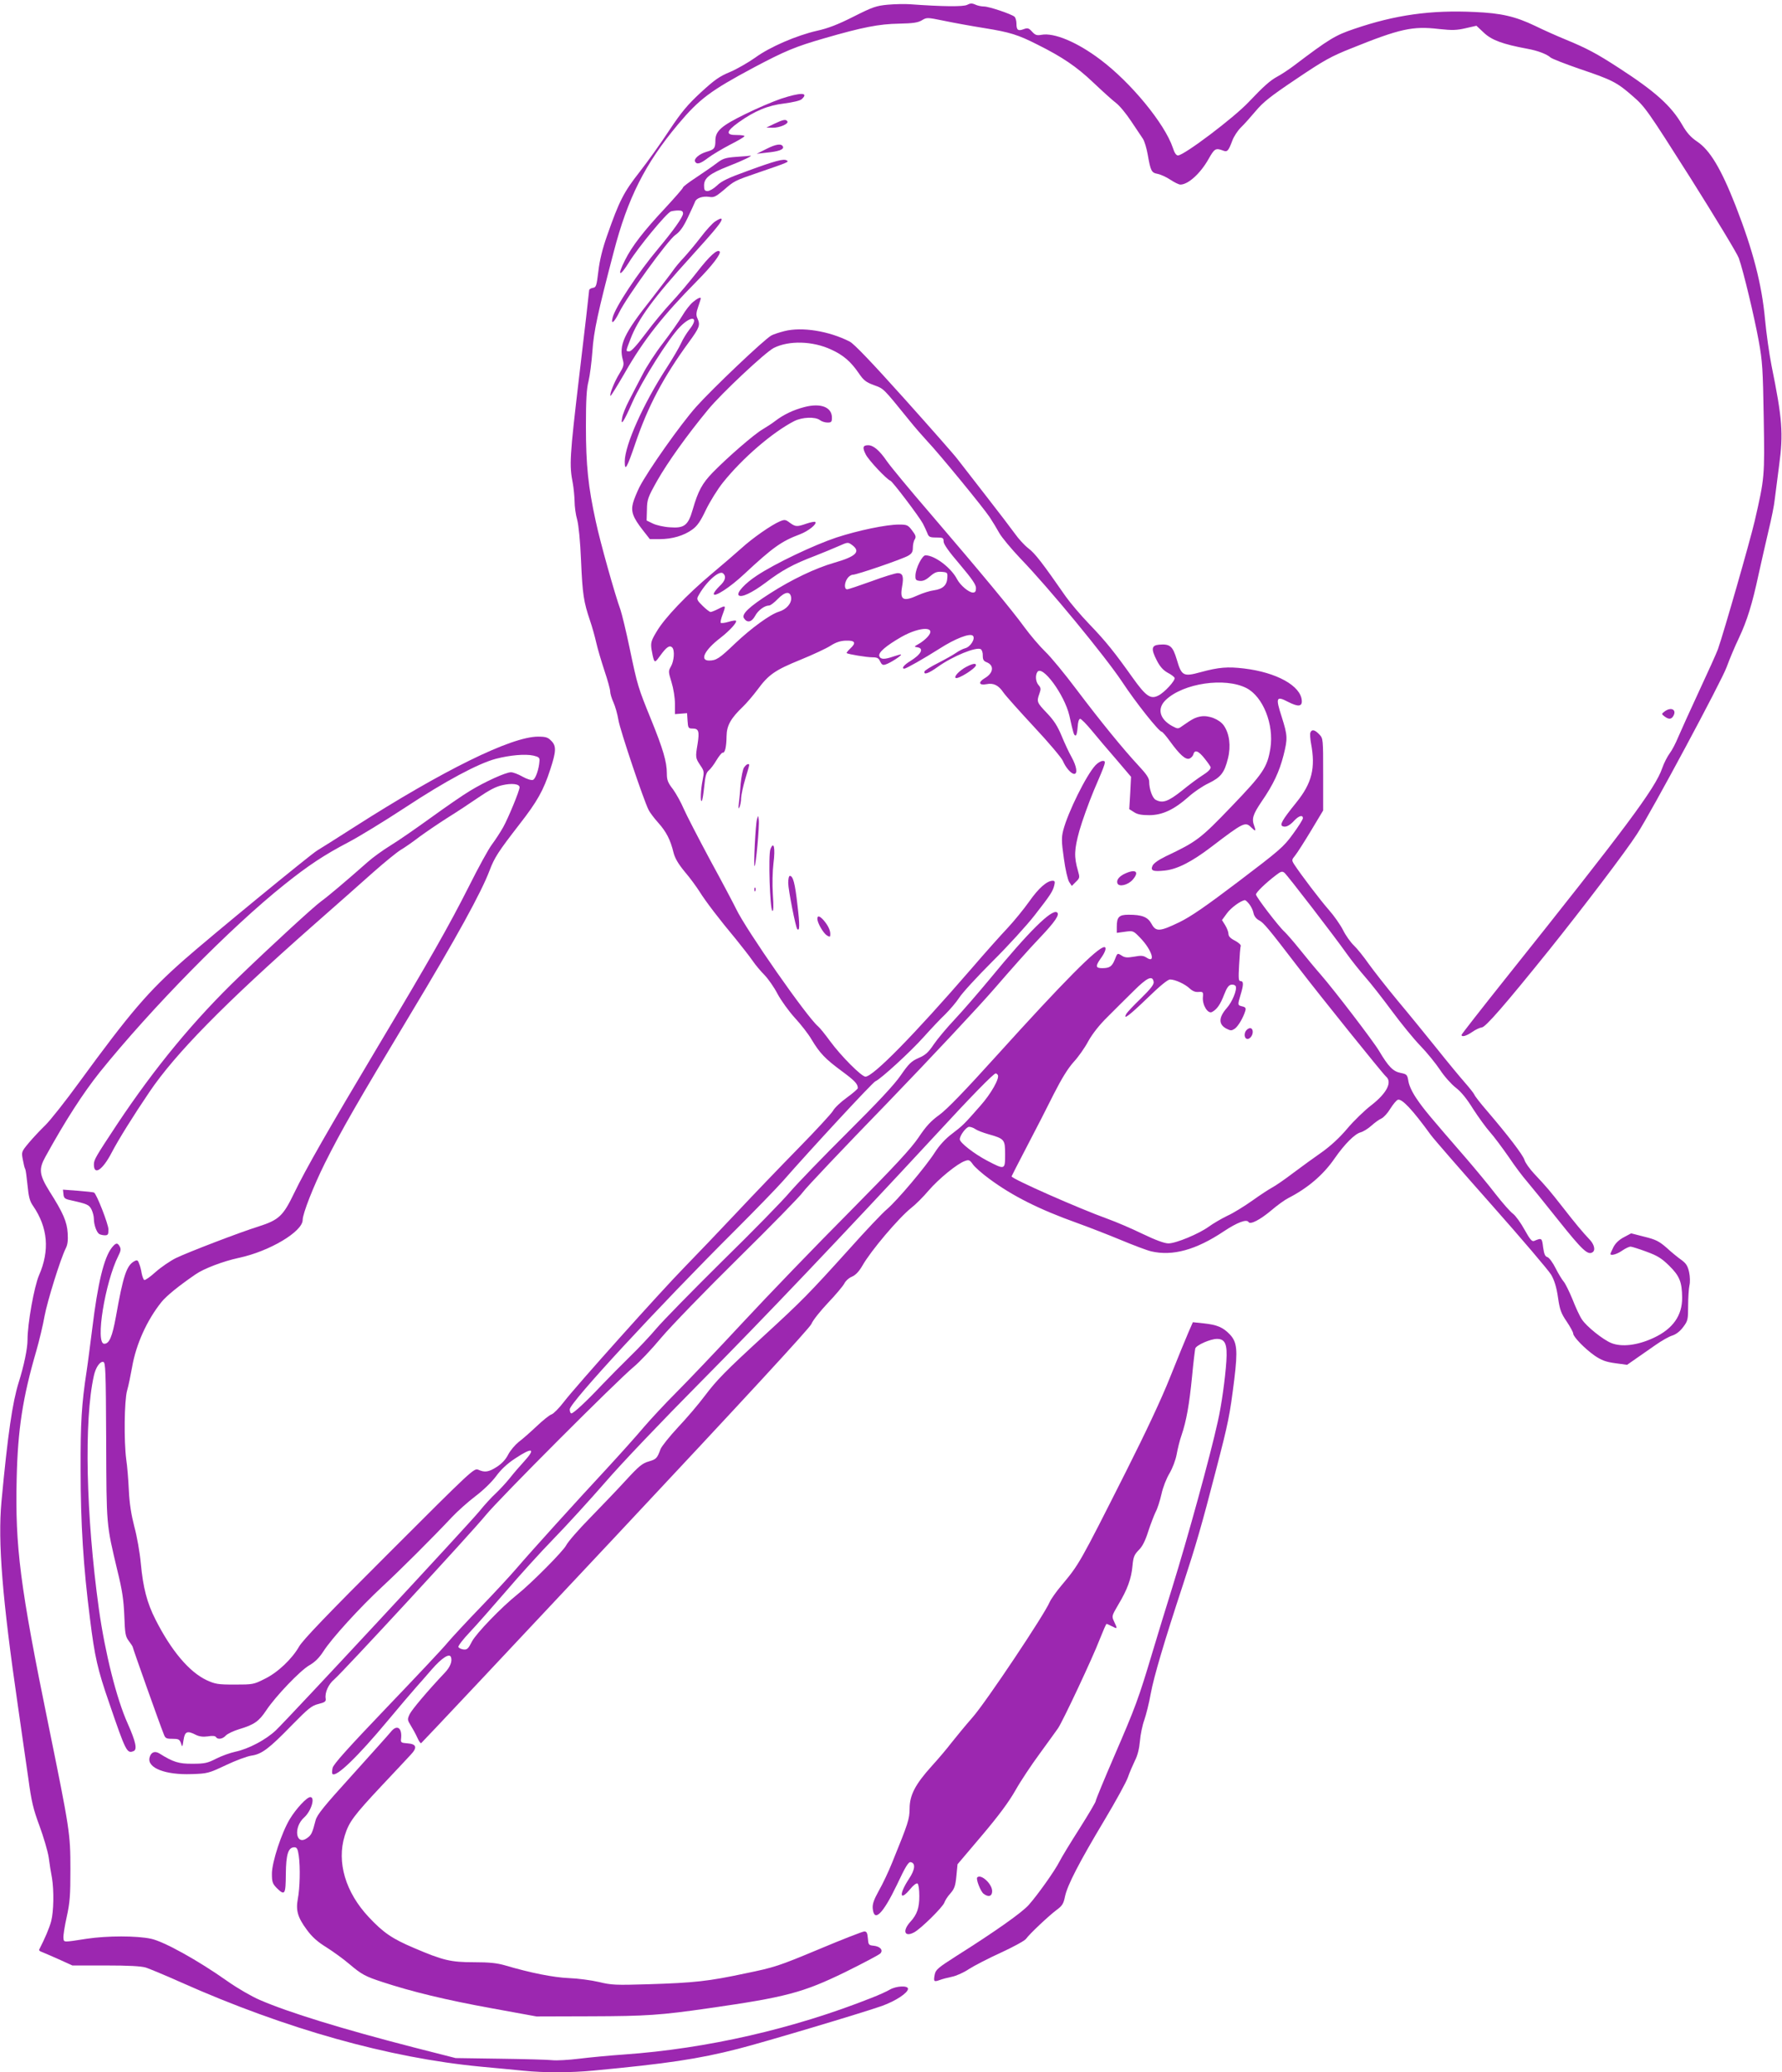
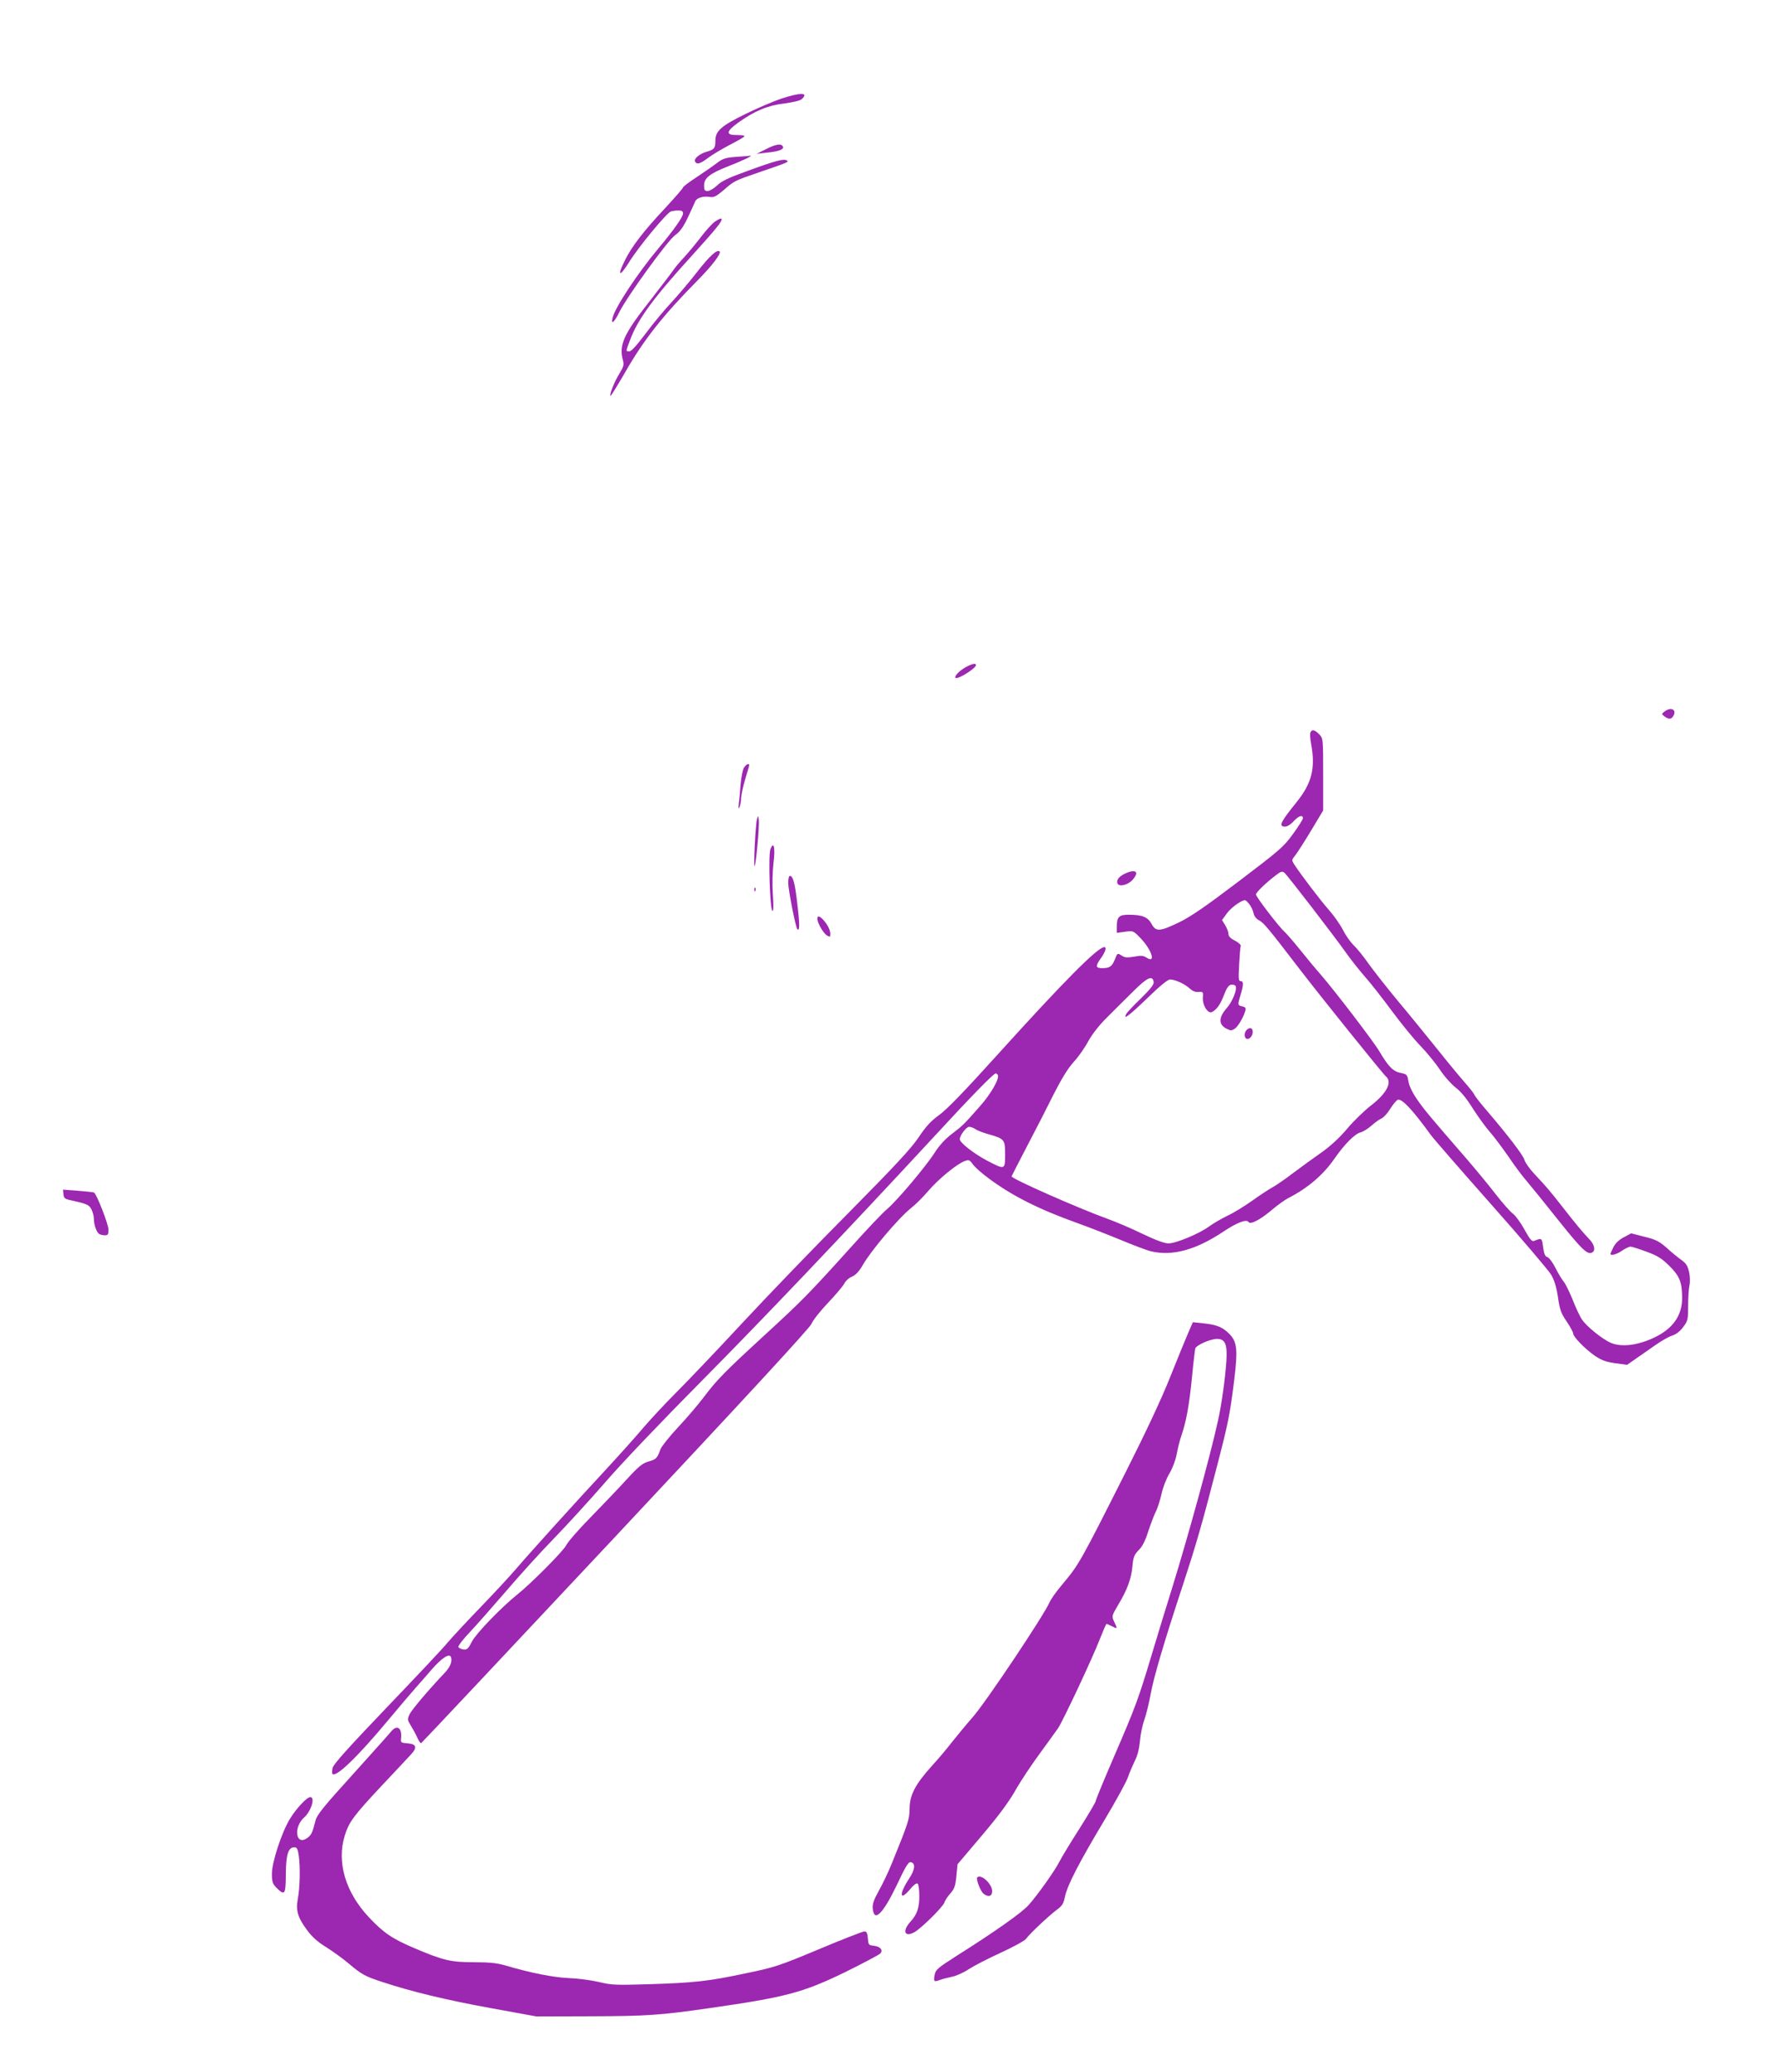
<svg xmlns="http://www.w3.org/2000/svg" version="1.0" width="1101pt" height="1280pt" viewBox="0 0 1101 1280" preserveAspectRatio="xMidYMid meet">
  <g transform="translate(0,1280) scale(0.1,-0.1)" fill="#9c27b0" stroke="none">
-     <path d="M5485 12771 c-72 -7 -93 -14 -212 -74 -97 -49 -157 -72 -225 -87 -127 -29 -292 -100 -382 -166 -41 -29 -110 -69 -154 -88 -68 -28 -98 -50 -182 -127 -82 -76 -119 -120 -195 -234 -51 -78 -134 -194 -184 -258 -98 -125 -125 -178 -200 -392 -29 -82 -46 -152 -54 -220 -11 -92 -14 -100 -34 -103 -13 -2 -23 -9 -23 -15 0 -7 -27 -244 -61 -527 -60 -509 -62 -551 -40 -665 5 -27 10 -77 11 -110 0 -33 7 -85 16 -115 9 -34 19 -131 24 -254 9 -207 16 -253 56 -371 13 -38 30 -99 38 -135 8 -36 31 -113 50 -171 20 -59 36 -117 36 -130 0 -13 9 -43 20 -67 11 -24 25 -73 31 -110 10 -61 154 -490 186 -554 7 -15 34 -51 60 -80 50 -56 75 -105 94 -183 9 -36 29 -70 70 -120 33 -38 73 -94 91 -122 38 -61 122 -171 224 -293 38 -47 85 -107 103 -133 18 -27 52 -67 75 -90 22 -23 59 -75 80 -116 22 -41 69 -106 106 -147 37 -40 85 -101 105 -136 50 -83 83 -118 186 -194 80 -59 99 -79 99 -105 0 -5 -30 -31 -67 -58 -38 -27 -77 -64 -87 -83 -11 -18 -106 -121 -211 -228 -105 -107 -278 -287 -384 -400 -106 -113 -250 -263 -320 -335 -151 -154 -673 -737 -748 -835 -29 -38 -63 -72 -75 -76 -13 -4 -54 -37 -93 -74 -38 -36 -88 -80 -111 -97 -22 -18 -51 -52 -64 -77 -15 -30 -39 -56 -70 -76 -51 -33 -75 -36 -115 -18 -26 11 -38 0 -551 -513 -382 -381 -533 -539 -556 -579 -44 -77 -133 -162 -215 -201 -65 -33 -72 -34 -183 -34 -104 0 -120 3 -173 27 -108 51 -218 181 -316 374 -53 104 -77 198 -91 347 -6 67 -24 169 -40 227 -19 74 -30 141 -34 225 -3 66 -10 152 -16 190 -15 115 -12 363 5 425 9 30 22 96 31 145 24 141 92 291 181 402 30 38 108 101 210 171 51 36 172 82 270 103 188 40 393 162 393 234 0 39 67 209 137 350 102 204 197 369 530 923 280 465 437 750 488 886 30 79 53 115 184 284 110 141 149 210 191 340 37 113 38 145 5 177 -20 21 -34 25 -81 25 -165 0 -587 -208 -1133 -557 -108 -69 -212 -135 -231 -146 -42 -25 -656 -529 -821 -674 -224 -197 -334 -326 -649 -757 -85 -117 -180 -237 -211 -267 -31 -30 -77 -79 -102 -109 -45 -54 -45 -56 -36 -103 5 -27 11 -53 15 -58 3 -5 9 -50 14 -100 7 -72 14 -99 34 -127 92 -134 104 -276 37 -429 -30 -70 -71 -298 -71 -399 0 -53 -22 -160 -55 -264 -38 -122 -67 -318 -106 -735 -23 -249 5 -598 102 -1265 22 -151 50 -351 64 -445 19 -142 31 -191 69 -293 25 -68 51 -156 57 -195 5 -40 14 -96 20 -126 13 -78 11 -208 -5 -268 -11 -41 -37 -103 -74 -175 -2 -5 5 -11 15 -14 10 -4 57 -24 104 -45 l86 -39 205 0 c143 0 218 -4 249 -13 24 -8 123 -49 219 -92 645 -287 1283 -466 1850 -520 91 -8 209 -20 263 -25 128 -13 291 -13 436 1 447 42 645 71 891 134 161 41 770 223 889 265 86 31 161 81 161 106 0 21 -72 18 -112 -5 -18 -11 -69 -34 -113 -51 -481 -191 -1018 -314 -1530 -350 -88 -6 -213 -18 -278 -26 -65 -8 -139 -12 -165 -9 -26 3 -171 7 -322 9 l-275 4 -255 65 c-443 114 -775 216 -955 294 -51 22 -139 73 -200 116 -181 128 -392 245 -472 262 -89 19 -270 19 -397 0 -148 -23 -141 -23 -144 4 -2 14 7 72 20 130 20 91 23 133 23 296 0 219 -4 244 -135 887 -177 864 -207 1104 -197 1527 7 302 37 498 121 786 19 66 42 163 51 215 17 92 98 353 131 419 12 23 15 51 12 95 -4 69 -28 125 -112 257 -64 103 -68 138 -25 215 124 225 233 393 335 521 321 398 807 893 1142 1160 146 117 246 183 395 261 65 34 222 130 350 214 249 164 451 272 560 301 89 23 182 31 232 20 34 -8 40 -13 38 -34 -3 -49 -24 -110 -40 -116 -10 -4 -38 5 -65 20 -26 15 -58 27 -71 27 -32 0 -160 -58 -252 -114 -44 -26 -152 -101 -242 -166 -90 -65 -202 -143 -250 -172 -47 -29 -111 -75 -142 -103 -136 -120 -245 -212 -288 -243 -43 -31 -291 -258 -505 -464 -278 -267 -520 -560 -755 -913 -132 -200 -143 -218 -143 -248 0 -70 54 -34 110 74 40 77 132 225 233 374 160 237 464 546 1007 1025 140 123 311 274 379 335 68 60 143 121 166 135 24 14 76 50 116 81 41 30 119 83 174 118 55 34 141 91 192 126 64 44 108 67 146 75 59 14 107 8 107 -13 0 -21 -69 -188 -101 -246 -17 -30 -48 -78 -69 -106 -21 -27 -85 -144 -143 -260 -124 -245 -238 -446 -557 -980 -317 -531 -452 -768 -522 -913 -69 -143 -94 -167 -222 -208 -113 -35 -436 -159 -510 -195 -34 -17 -90 -55 -124 -85 -34 -31 -66 -53 -71 -50 -5 3 -12 22 -16 42 -3 20 -10 47 -16 60 -7 21 -12 23 -29 14 -48 -26 -69 -89 -114 -343 -23 -125 -41 -167 -72 -167 -57 0 5 380 87 543 15 29 17 42 9 57 -14 26 -24 25 -49 -6 -49 -62 -87 -220 -121 -499 -12 -93 -27 -213 -35 -265 -31 -203 -38 -316 -37 -610 0 -331 17 -599 58 -919 29 -235 47 -313 118 -518 104 -304 110 -315 151 -299 24 9 14 58 -36 170 -69 153 -140 437 -178 707 -80 578 -93 1166 -31 1442 11 50 37 89 58 85 14 -3 16 -48 18 -488 2 -531 0 -509 69 -800 30 -121 39 -182 43 -280 4 -112 7 -128 28 -156 13 -17 24 -34 24 -37 0 -7 169 -483 192 -539 9 -25 16 -28 53 -28 38 0 44 -3 53 -27 8 -27 9 -26 16 20 8 53 23 59 77 31 21 -10 43 -13 73 -9 28 5 46 3 50 -4 11 -17 41 -13 61 9 10 11 48 29 84 40 91 27 121 48 166 116 58 87 209 245 266 278 35 20 61 46 87 86 50 79 226 272 364 400 110 102 307 298 431 430 34 36 99 94 145 129 49 37 101 88 127 123 30 41 68 77 117 109 108 72 131 64 55 -19 -24 -26 -64 -72 -89 -104 -25 -31 -64 -72 -86 -93 -22 -20 -67 -68 -99 -108 -63 -78 -1171 -1270 -1258 -1354 -62 -59 -170 -116 -252 -133 -32 -7 -85 -26 -118 -43 -53 -27 -71 -31 -145 -31 -85 -1 -120 10 -206 64 -28 17 -52 7 -60 -26 -16 -64 98 -108 260 -102 97 3 105 5 211 55 61 29 131 55 158 59 64 9 109 43 249 187 103 105 124 122 165 132 41 10 48 16 45 34 -6 37 18 89 53 118 51 43 848 906 935 1013 81 100 811 831 916 918 34 28 110 108 169 179 59 70 274 292 477 492 203 200 382 383 399 408 17 25 252 273 522 551 269 279 567 597 662 707 95 110 219 250 277 310 98 103 128 148 108 160 -33 20 -173 -118 -413 -410 -73 -88 -171 -201 -219 -252 -48 -51 -106 -120 -129 -154 -33 -49 -51 -66 -94 -84 -45 -20 -60 -35 -110 -107 -39 -57 -141 -166 -329 -353 -149 -148 -308 -313 -354 -366 -45 -54 -234 -247 -421 -430 -186 -184 -368 -370 -405 -414 -37 -44 -111 -123 -165 -175 -53 -52 -131 -131 -173 -175 -98 -104 -175 -175 -188 -175 -5 0 -10 11 -10 25 0 41 548 634 1026 1110 121 121 252 256 291 300 176 201 556 611 571 616 31 12 217 182 299 274 45 50 104 113 133 140 28 28 67 73 86 102 18 29 111 130 206 225 96 95 212 223 259 283 100 128 114 150 123 188 5 21 3 27 -10 27 -35 0 -87 -45 -145 -128 -34 -48 -94 -121 -133 -163 -39 -41 -141 -155 -226 -254 -357 -412 -606 -665 -653 -665 -24 0 -151 127 -219 220 -30 41 -63 82 -73 90 -69 57 -446 598 -507 726 -13 27 -84 162 -159 299 -74 138 -148 281 -165 320 -16 38 -46 92 -66 120 -32 41 -38 57 -38 98 0 72 -24 152 -97 332 -81 199 -84 208 -133 442 -22 106 -48 211 -56 235 -35 96 -126 420 -153 547 -47 215 -61 347 -61 589 0 162 4 232 16 277 8 33 19 116 24 185 8 123 34 242 132 615 86 331 194 545 397 787 132 157 199 207 466 350 196 104 259 130 439 182 235 68 337 88 461 90 87 2 116 6 141 21 30 18 32 18 135 -3 57 -12 172 -33 254 -46 154 -25 204 -40 324 -101 155 -77 244 -138 345 -234 56 -53 119 -110 140 -126 22 -16 64 -67 95 -114 31 -46 64 -96 73 -109 9 -14 22 -57 29 -96 18 -103 23 -113 62 -120 19 -4 54 -20 78 -36 24 -16 52 -30 62 -30 48 0 124 69 174 158 36 64 44 69 87 53 29 -12 35 -5 60 61 9 25 33 61 52 80 19 18 60 64 92 102 47 56 91 91 252 199 169 114 214 139 340 189 300 121 378 138 540 119 83 -9 110 -8 166 5 l66 15 47 -44 c48 -45 116 -70 267 -98 66 -12 120 -33 144 -54 9 -8 89 -39 178 -70 202 -68 232 -83 330 -169 76 -66 89 -84 358 -508 153 -243 287 -464 297 -492 29 -82 95 -359 123 -511 23 -126 26 -175 31 -475 6 -366 6 -369 -56 -639 -29 -124 -191 -689 -227 -791 -9 -25 -62 -142 -117 -260 -55 -118 -112 -245 -128 -282 -15 -37 -39 -83 -53 -101 -14 -19 -35 -59 -46 -91 -42 -124 -221 -364 -969 -1301 -149 -187 -271 -343 -271 -347 0 -15 28 -8 66 18 21 15 48 27 59 28 23 1 142 138 416 478 210 262 474 609 544 718 87 133 523 946 553 1030 17 47 51 128 76 180 50 106 82 209 121 391 15 68 42 187 60 264 19 77 37 167 40 200 4 33 16 127 27 210 27 197 20 289 -47 618 -14 71 -32 199 -40 285 -20 217 -74 425 -182 702 -90 229 -159 344 -238 396 -38 26 -63 53 -91 102 -69 119 -167 207 -396 355 -131 85 -192 118 -323 172 -49 20 -135 58 -190 85 -123 59 -211 79 -374 86 -271 13 -491 -18 -743 -104 -119 -40 -155 -62 -377 -230 -31 -23 -76 -53 -101 -66 -42 -23 -82 -58 -174 -155 -92 -98 -401 -331 -438 -331 -11 0 -22 16 -32 48 -50 148 -258 402 -449 545 -142 107 -285 167 -363 152 -28 -5 -38 -2 -58 20 -20 22 -27 24 -51 15 -35 -13 -45 -6 -45 34 0 19 -6 38 -12 43 -23 18 -159 63 -188 63 -16 0 -41 5 -55 12 -20 9 -31 8 -50 -2 -23 -12 -149 -11 -355 4 -30 2 -91 1 -135 -3z" />
    <path d="M4825 12190 c-49 -17 -149 -59 -221 -95 -147 -72 -184 -104 -184 -163 0 -48 -7 -56 -56 -70 -44 -13 -80 -44 -69 -61 11 -19 33 -12 80 24 25 19 86 55 135 81 50 25 90 49 90 53 0 4 -21 7 -47 7 -71 -1 -68 22 10 78 100 71 181 105 283 117 53 7 96 17 107 26 47 43 -6 43 -128 3z" />
-     <path d="M4785 12036 l-50 -24 38 -1 c42 -1 101 24 92 39 -9 15 -25 12 -80 -14z" />
    <path d="M4735 11880 l-60 -30 60 7 c74 7 108 19 103 36 -8 22 -42 18 -103 -13z" />
    <path d="M4548 11831 c-66 -5 -82 -10 -120 -39 -23 -18 -80 -57 -125 -87 -46 -30 -83 -58 -83 -63 0 -5 -50 -62 -111 -128 -132 -141 -205 -235 -248 -322 -50 -99 -33 -106 26 -11 55 90 230 302 258 313 9 3 30 6 46 6 22 0 29 -5 29 -19 0 -21 -59 -104 -151 -214 -127 -151 -268 -364 -284 -429 -12 -48 10 -30 42 35 47 95 301 446 346 476 27 19 48 47 76 106 21 44 41 88 45 98 7 23 47 37 88 31 28 -5 40 1 87 40 68 59 67 59 219 111 184 63 188 65 173 74 -19 12 -71 -2 -243 -65 -117 -42 -161 -63 -188 -90 -20 -19 -46 -34 -58 -34 -18 0 -22 6 -22 34 0 47 35 74 152 120 88 34 155 67 133 64 -5 -1 -44 -4 -87 -7z" />
    <path d="M4417 11431 c-15 -10 -55 -53 -88 -97 -33 -43 -80 -99 -103 -124 -24 -25 -54 -61 -67 -80 -13 -19 -74 -98 -134 -176 -172 -217 -203 -285 -176 -380 7 -26 4 -39 -21 -80 -31 -49 -64 -131 -56 -139 2 -3 42 62 89 143 115 202 238 357 447 568 92 93 150 169 138 181 -15 15 -63 -29 -139 -127 -45 -58 -116 -142 -158 -187 -42 -45 -114 -131 -159 -192 -54 -72 -89 -111 -101 -111 -24 0 -24 -3 6 75 46 123 145 258 370 505 68 75 143 159 165 188 43 53 37 67 -13 33z" />
-     <path d="M4281 10934 c-17 -14 -47 -52 -66 -85 -19 -32 -72 -107 -117 -166 -46 -59 -104 -148 -129 -198 -26 -49 -63 -121 -83 -160 -20 -38 -39 -86 -42 -105 -11 -57 10 -26 63 95 57 129 227 399 295 467 74 75 120 60 57 -18 -17 -22 -40 -59 -51 -84 -11 -25 -51 -93 -89 -152 -144 -221 -259 -478 -259 -579 0 -64 13 -41 65 111 79 233 175 413 333 629 64 88 70 103 51 145 -9 19 -8 35 5 72 9 26 16 49 16 51 0 10 -22 0 -49 -23z" />
-     <path d="M4847 10755 c-32 -8 -68 -20 -81 -27 -43 -23 -365 -329 -465 -441 -97 -109 -298 -394 -351 -497 -15 -31 -33 -74 -39 -97 -14 -52 -1 -89 61 -168 l43 -55 61 0 c76 0 149 21 201 59 31 22 51 51 85 123 25 51 72 127 105 168 121 151 306 310 440 379 50 25 130 28 159 6 10 -8 31 -15 47 -15 23 0 27 4 27 30 0 65 -68 92 -169 66 -70 -18 -130 -47 -181 -86 -19 -15 -55 -38 -80 -53 -50 -29 -212 -169 -306 -265 -66 -68 -91 -115 -124 -229 -28 -98 -52 -117 -141 -110 -37 2 -84 13 -105 23 l-39 19 2 67 c1 63 5 75 64 180 64 112 181 277 314 438 81 99 353 354 406 381 94 47 240 43 354 -10 75 -34 121 -74 170 -145 31 -46 46 -57 95 -75 62 -23 53 -14 221 -221 33 -41 82 -97 108 -125 70 -73 348 -412 386 -470 18 -27 45 -72 60 -99 15 -26 73 -96 129 -155 178 -184 524 -605 628 -761 87 -132 229 -310 246 -310 4 0 27 -26 50 -58 61 -84 96 -115 120 -108 11 4 22 16 25 26 8 32 32 23 71 -27 20 -25 36 -49 36 -52 0 -13 -17 -29 -55 -53 -22 -14 -78 -55 -123 -92 -86 -68 -119 -79 -162 -56 -20 11 -40 66 -40 113 0 20 -17 46 -63 95 -98 105 -241 281 -385 472 -72 96 -159 202 -194 235 -35 34 -92 101 -128 150 -76 105 -266 334 -584 705 -126 146 -245 290 -267 322 -45 66 -83 98 -115 98 -33 0 -37 -14 -15 -57 18 -36 129 -154 152 -162 13 -4 178 -222 201 -265 9 -17 21 -43 27 -58 9 -25 16 -28 56 -28 41 0 45 -2 45 -25 0 -16 32 -62 100 -141 75 -89 100 -125 100 -146 0 -21 -5 -28 -19 -28 -25 0 -77 44 -97 81 -36 71 -138 149 -196 149 -20 0 -60 -78 -62 -123 -1 -28 2 -32 27 -35 20 -2 38 6 63 28 29 25 43 30 72 28 35 -3 37 -5 35 -36 -2 -46 -27 -70 -82 -78 -25 -3 -69 -17 -98 -30 -92 -42 -114 -31 -100 50 12 65 5 86 -27 86 -13 0 -86 -22 -161 -50 -75 -27 -143 -50 -151 -50 -19 0 -18 40 2 68 8 12 23 22 33 22 25 0 308 97 343 118 22 13 28 24 28 49 0 18 5 42 12 52 9 15 6 25 -17 55 -25 33 -31 36 -81 36 -78 0 -251 -36 -386 -80 -138 -46 -379 -160 -493 -236 -72 -47 -126 -106 -111 -121 16 -16 82 15 165 77 103 78 171 115 305 166 50 20 117 47 148 61 56 25 57 25 82 7 56 -41 26 -71 -110 -110 -115 -33 -262 -103 -396 -189 -130 -83 -177 -128 -162 -153 20 -31 47 -26 69 13 18 35 59 65 87 65 8 0 32 18 53 40 46 47 78 50 83 9 4 -35 -29 -73 -75 -87 -54 -16 -173 -103 -273 -198 -95 -91 -115 -104 -159 -104 -60 0 -28 65 70 140 58 45 105 97 96 106 -3 3 -24 0 -46 -7 -23 -7 -44 -9 -48 -6 -3 4 2 26 11 50 22 59 21 60 -24 37 -21 -11 -44 -20 -50 -20 -5 0 -28 17 -49 38 -33 32 -37 41 -29 57 45 86 130 164 155 144 22 -19 15 -46 -22 -80 -19 -19 -35 -39 -35 -47 0 -25 101 40 189 123 176 164 229 202 344 245 52 20 107 64 94 76 -3 3 -27 -1 -53 -10 -61 -21 -69 -20 -104 5 -26 20 -32 21 -61 9 -54 -23 -170 -104 -239 -167 -36 -32 -119 -104 -185 -159 -151 -127 -289 -271 -338 -355 -34 -56 -37 -69 -32 -108 4 -24 10 -53 14 -64 7 -19 11 -17 40 23 38 53 58 67 74 51 17 -17 12 -84 -8 -118 -16 -28 -16 -32 4 -97 12 -39 21 -95 21 -132 l0 -65 38 3 37 3 3 -47 c3 -45 5 -48 32 -48 37 0 42 -18 30 -95 -14 -83 -13 -87 16 -131 25 -36 25 -41 15 -93 -12 -59 -15 -138 -5 -128 4 3 10 43 15 89 6 64 13 87 28 99 11 9 33 38 48 64 16 26 33 47 38 46 14 -3 23 34 24 102 1 66 26 110 101 182 23 22 63 69 90 105 69 94 109 121 266 185 76 31 160 70 186 87 33 21 61 30 94 31 57 2 66 -13 28 -48 -15 -14 -25 -27 -23 -29 9 -7 124 -26 159 -26 30 0 39 -5 48 -26 10 -20 17 -24 34 -18 27 8 100 55 95 61 -2 2 -23 -4 -47 -12 -55 -19 -79 -19 -87 2 -9 22 42 65 138 120 118 66 221 64 158 -3 -13 -14 -37 -33 -54 -42 -28 -16 -29 -17 -7 -20 43 -7 23 -44 -45 -86 -38 -23 -56 -46 -35 -46 12 1 120 62 216 123 98 63 189 98 207 80 17 -17 -15 -69 -48 -77 -15 -4 -40 -17 -57 -29 -17 -12 -67 -40 -110 -62 -44 -22 -82 -46 -84 -52 -7 -24 25 -13 82 28 92 66 239 126 266 109 7 -5 13 -22 12 -40 0 -24 5 -33 23 -40 49 -19 44 -67 -11 -99 -42 -25 -36 -46 11 -37 44 9 75 -7 105 -52 14 -20 99 -115 189 -212 90 -96 170 -191 178 -210 17 -41 51 -80 70 -80 22 0 15 47 -16 103 -16 28 -44 88 -62 132 -25 60 -47 95 -91 141 -62 65 -64 70 -46 120 10 28 9 36 -5 52 -18 20 -22 59 -8 81 30 48 168 -140 198 -269 25 -113 28 -121 38 -123 6 -1 11 22 13 51 2 33 8 52 16 52 6 0 39 -33 71 -72 33 -40 101 -121 152 -179 l91 -107 -5 -100 -6 -100 29 -18 c20 -14 47 -19 94 -19 81 0 154 34 243 113 33 30 88 67 124 84 76 37 98 65 120 154 19 77 9 153 -26 203 -27 38 -93 64 -141 56 -35 -6 -52 -15 -115 -59 -26 -19 -28 -19 -62 -1 -79 43 -96 109 -40 162 108 103 365 141 498 73 103 -53 171 -225 148 -372 -19 -117 -44 -155 -240 -359 -192 -200 -214 -217 -406 -308 -45 -22 -75 -43 -82 -58 -14 -31 2 -38 76 -30 76 8 165 53 287 146 198 151 210 157 246 121 27 -27 31 -25 20 6 -18 47 -10 72 46 155 71 103 108 182 134 283 26 104 26 121 -11 238 -39 120 -34 131 39 93 62 -32 88 -30 85 8 -6 91 -156 174 -357 198 -101 12 -155 8 -269 -23 -105 -29 -117 -23 -146 77 -25 84 -42 99 -110 93 -47 -4 -50 -27 -14 -97 20 -39 39 -60 67 -76 22 -11 41 -26 43 -32 6 -16 -63 -91 -100 -109 -48 -25 -77 -5 -159 110 -111 156 -164 223 -268 331 -53 55 -118 132 -145 170 -144 207 -189 266 -231 298 -25 19 -62 60 -83 90 -21 29 -103 137 -182 238 -79 101 -157 202 -174 224 -16 22 -164 190 -328 373 -201 224 -311 339 -337 352 -129 66 -295 92 -403 65z" />
    <path d="M5970 8681 c-41 -22 -76 -58 -66 -68 12 -12 126 59 126 79 0 13 -22 9 -60 -11z" />
    <path d="M10284 8405 c-19 -15 -19 -15 0 -30 27 -20 43 -19 56 5 20 38 -17 55 -56 25z" />
    <path d="M8096 8275 c-3 -8 -1 -38 4 -66 29 -153 6 -246 -91 -366 -88 -109 -105 -139 -83 -147 19 -7 42 4 73 38 27 28 51 34 51 12 0 -7 -28 -52 -62 -98 -57 -79 -82 -100 -335 -292 -203 -154 -296 -218 -366 -252 -122 -59 -145 -60 -172 -11 -23 43 -58 57 -142 57 -60 0 -73 -14 -73 -75 l0 -37 51 7 c50 7 51 7 96 -40 70 -73 96 -159 37 -120 -20 13 -34 14 -77 6 -41 -7 -57 -6 -74 5 -30 19 -29 19 -46 -25 -17 -41 -32 -51 -77 -51 -41 0 -43 12 -10 59 29 39 39 71 23 71 -41 0 -250 -211 -665 -670 -196 -217 -306 -331 -354 -366 -53 -38 -83 -71 -129 -140 -47 -69 -142 -172 -431 -464 -205 -206 -500 -512 -656 -680 -155 -167 -340 -361 -409 -430 -70 -70 -160 -167 -202 -216 -41 -49 -144 -164 -228 -255 -186 -200 -472 -516 -560 -619 -35 -41 -133 -147 -217 -234 -85 -88 -177 -187 -205 -220 -27 -34 -198 -215 -378 -403 -240 -251 -329 -350 -334 -373 -4 -17 -4 -34 -1 -37 22 -23 154 104 340 327 71 85 150 178 175 206 25 28 70 79 99 113 62 71 109 101 118 76 10 -25 -4 -61 -37 -96 -105 -111 -204 -228 -218 -257 -15 -32 -14 -36 7 -70 13 -21 31 -54 40 -74 9 -21 20 -37 24 -35 3 1 543 575 1200 1276 805 859 1199 1286 1211 1313 9 23 56 81 102 130 47 49 92 103 101 119 8 17 30 37 49 44 22 10 42 31 63 67 52 92 224 295 303 358 26 20 74 68 107 107 63 73 177 166 224 182 24 9 30 6 49 -21 12 -17 57 -57 101 -89 143 -106 308 -189 543 -273 72 -26 193 -73 270 -105 77 -32 161 -64 187 -70 132 -31 277 8 450 124 83 55 140 76 152 57 11 -18 72 14 142 73 35 30 82 64 104 75 119 61 216 143 286 245 62 89 125 152 161 161 15 4 45 22 66 41 21 19 49 39 63 45 13 6 38 33 54 60 17 27 37 51 46 55 25 9 90 -60 204 -217 19 -26 188 -220 375 -431 187 -211 353 -406 369 -433 20 -35 33 -77 42 -140 11 -76 19 -98 54 -149 22 -33 40 -66 40 -74 0 -20 72 -94 132 -136 43 -29 69 -39 127 -47 l74 -10 53 37 c30 21 85 59 122 85 37 26 84 53 105 59 24 8 48 27 67 53 28 37 30 46 30 130 0 50 4 107 8 126 5 20 4 55 -2 83 -9 39 -19 54 -48 75 -21 15 -62 48 -91 75 -46 40 -67 51 -137 68 l-82 21 -45 -24 c-29 -15 -51 -36 -64 -60 -10 -21 -19 -40 -19 -43 0 -13 39 -3 72 20 20 14 44 25 52 25 8 0 52 -14 98 -31 68 -25 93 -40 141 -87 64 -63 79 -100 80 -197 1 -110 -57 -193 -175 -248 -100 -47 -199 -59 -264 -32 -51 21 -152 102 -180 145 -14 20 -40 77 -59 126 -20 48 -44 97 -54 108 -10 12 -33 49 -50 83 -17 34 -39 64 -50 68 -15 4 -21 19 -27 61 -7 58 -8 59 -56 39 -13 -5 -25 9 -59 70 -23 42 -55 86 -71 98 -17 12 -65 67 -108 122 -42 55 -122 151 -176 214 -230 265 -267 309 -309 371 -28 40 -48 82 -53 110 -7 42 -9 45 -49 53 -46 9 -75 39 -132 135 -36 61 -278 377 -360 471 -31 35 -89 105 -129 155 -40 50 -84 100 -96 111 -34 30 -176 215 -176 230 0 13 60 71 123 119 31 24 39 26 53 15 18 -15 307 -390 384 -499 29 -41 81 -106 115 -145 34 -38 108 -133 165 -210 57 -77 136 -174 176 -215 40 -41 94 -108 121 -148 26 -40 70 -89 97 -110 33 -25 68 -68 107 -131 33 -51 80 -116 105 -144 25 -28 77 -98 116 -154 38 -57 89 -124 112 -150 23 -27 111 -135 195 -241 147 -184 181 -216 210 -197 20 12 11 49 -18 79 -42 44 -87 98 -168 202 -76 97 -95 120 -174 204 -28 30 -56 69 -60 85 -9 31 -103 153 -232 304 -40 46 -75 91 -78 100 -4 9 -31 43 -60 76 -29 33 -107 127 -173 210 -66 82 -175 216 -243 297 -67 81 -147 183 -177 225 -30 43 -71 94 -91 113 -20 19 -51 62 -67 95 -17 33 -56 89 -88 125 -52 59 -170 214 -214 281 -16 26 -16 28 6 55 13 16 57 85 98 153 l75 125 0 222 c0 222 0 222 -24 248 -28 29 -46 33 -55 11z m-377 -1060 c11 -14 23 -39 26 -56 4 -18 17 -35 35 -44 28 -15 55 -47 245 -295 131 -171 519 -653 538 -669 41 -34 5 -104 -91 -178 -40 -31 -107 -95 -148 -144 -48 -57 -103 -107 -156 -145 -46 -32 -126 -90 -178 -129 -52 -40 -111 -80 -130 -90 -19 -10 -74 -46 -123 -81 -48 -34 -117 -77 -155 -94 -37 -18 -88 -48 -114 -67 -61 -44 -202 -103 -249 -103 -24 0 -79 20 -160 59 -68 33 -164 74 -214 92 -178 64 -595 248 -595 263 0 1 43 86 96 187 53 101 128 247 166 324 49 96 87 157 122 196 28 30 69 88 90 128 26 46 67 99 118 149 42 42 115 115 161 160 86 86 119 100 125 56 2 -15 -20 -43 -78 -100 -45 -43 -86 -87 -91 -96 -23 -42 18 -11 130 97 77 75 126 115 140 115 32 0 92 -28 121 -55 17 -16 35 -24 55 -22 28 2 30 0 27 -33 -4 -48 31 -104 56 -91 31 16 52 47 75 107 17 44 29 60 45 62 12 2 24 -3 27 -10 9 -22 -22 -97 -55 -134 -52 -59 -52 -102 -2 -128 26 -13 31 -13 51 0 21 15 52 67 65 110 5 17 2 23 -19 28 -29 7 -29 8 -10 72 19 62 19 84 0 84 -13 0 -14 15 -9 103 3 56 7 108 10 114 2 7 -15 22 -36 33 -28 14 -40 27 -40 42 0 11 -9 35 -20 53 l-20 32 30 41 c25 35 87 80 112 82 4 0 16 -11 27 -25z m-1554 -1055 c12 -20 -42 -116 -108 -190 -101 -115 -108 -122 -175 -173 -40 -30 -78 -71 -106 -115 -57 -89 -232 -296 -295 -350 -28 -23 -133 -134 -233 -246 -252 -279 -290 -318 -533 -541 -234 -215 -285 -267 -360 -366 -38 -51 -113 -139 -166 -195 -52 -56 -101 -117 -108 -135 -21 -57 -26 -62 -73 -76 -39 -11 -61 -29 -140 -115 -51 -56 -151 -160 -221 -232 -71 -72 -138 -149 -149 -171 -19 -37 -218 -237 -301 -303 -99 -79 -256 -242 -281 -291 -23 -45 -30 -52 -53 -49 -15 2 -28 9 -31 15 -2 7 29 48 70 91 40 42 140 156 223 252 82 96 215 243 295 325 81 83 224 240 320 350 98 114 351 379 585 615 383 386 888 917 1442 1515 232 252 372 395 385 395 4 0 10 -5 13 -10z m-139 -334 c11 -8 47 -22 79 -31 102 -29 105 -33 105 -125 0 -96 0 -97 -111 -39 -80 42 -169 111 -169 132 0 24 40 77 58 77 9 0 27 -6 38 -14z" />
    <path d="M7702 6438 c-15 -15 -16 -45 -2 -53 16 -10 40 15 40 41 0 26 -19 31 -38 12z" />
-     <path d="M6768 8073 c-56 -60 -170 -290 -199 -402 -11 -44 -11 -69 4 -173 9 -68 24 -132 33 -146 l16 -24 25 25 c25 24 25 27 13 69 -25 86 -23 131 9 247 17 60 57 171 89 248 77 179 78 183 55 183 -11 0 -31 -12 -45 -27z" />
    <path d="M4596 8058 c-7 -13 -16 -58 -20 -100 -3 -43 -8 -97 -11 -120 -4 -32 -3 -38 4 -23 5 11 10 36 10 56 1 19 12 73 26 119 29 97 28 90 15 90 -5 0 -16 -10 -24 -22z" />
    <path d="M4677 7740 c-9 -30 -22 -290 -15 -290 8 0 31 249 26 285 -3 30 -3 30 -11 5z" />
    <path d="M4760 7555 c-14 -36 -3 -372 12 -381 7 -5 8 31 3 102 -4 63 -2 144 4 193 12 93 2 140 -19 86z" />
    <path d="M6955 7406 c-39 -17 -59 -41 -51 -62 9 -24 65 -11 94 22 42 48 21 68 -43 40z" />
    <path d="M4870 7346 c0 -41 46 -275 56 -285 15 -15 16 26 1 149 -15 134 -27 180 -47 180 -6 0 -10 -20 -10 -44z" />
    <path d="M4661 7304 c0 -11 3 -14 6 -6 3 7 2 16 -1 19 -3 4 -6 -2 -5 -13z" />
    <path d="M5050 7125 c0 -26 37 -89 59 -103 19 -11 21 -10 21 9 0 25 -16 56 -43 87 -24 26 -37 28 -37 7z" />
    <path d="M392 5424 c2 -24 9 -30 43 -37 103 -23 115 -28 130 -57 8 -16 15 -42 15 -59 0 -36 17 -83 33 -93 7 -4 22 -8 35 -8 19 0 22 5 22 36 0 32 -73 219 -89 228 -3 2 -48 7 -99 11 l-93 7 3 -28z" />
    <path d="M7342 4569 c-15 -35 -66 -158 -112 -274 -54 -136 -150 -340 -271 -580 -292 -579 -291 -576 -401 -708 -33 -39 -65 -85 -73 -103 -31 -75 -391 -614 -474 -709 -48 -55 -107 -127 -133 -160 -25 -33 -79 -97 -121 -143 -102 -113 -137 -180 -137 -263 -1 -66 -7 -86 -108 -334 -22 -55 -59 -133 -82 -173 -31 -56 -40 -82 -38 -109 8 -90 63 -35 149 144 54 115 72 144 86 141 31 -6 27 -46 -11 -103 -63 -96 -58 -142 7 -64 20 25 39 39 46 35 6 -4 11 -36 11 -77 0 -74 -14 -114 -55 -159 -51 -56 -37 -97 22 -66 41 21 179 157 188 185 4 12 20 38 37 56 25 29 31 46 37 107 l7 73 150 177 c105 124 167 208 208 280 32 57 100 159 151 228 50 69 101 139 112 155 31 46 215 438 257 548 21 53 40 97 43 97 2 0 17 -7 33 -15 35 -18 35 -17 14 28 -16 34 -16 35 25 105 56 93 81 161 88 240 5 55 11 69 38 97 23 22 41 58 59 115 15 46 36 100 46 121 11 20 27 70 36 110 9 42 31 98 50 129 19 33 37 80 44 117 6 34 19 87 30 118 30 88 48 189 65 362 8 87 18 165 20 174 7 21 94 59 134 59 51 0 65 -33 58 -138 -7 -106 -30 -273 -53 -373 -47 -214 -187 -721 -281 -1024 -36 -115 -92 -298 -124 -405 -84 -281 -104 -335 -233 -633 -64 -148 -116 -274 -116 -281 0 -7 -45 -83 -100 -170 -55 -86 -111 -178 -124 -204 -28 -56 -134 -205 -189 -267 -39 -46 -211 -167 -444 -314 -119 -76 -132 -87 -138 -118 -8 -43 -5 -46 31 -33 16 6 50 15 75 20 26 5 74 26 106 48 33 21 122 67 199 102 76 35 145 73 153 84 21 30 139 141 188 178 36 26 44 39 53 84 15 70 86 208 244 472 70 117 136 237 145 265 10 29 30 75 43 102 17 33 27 75 31 121 3 39 15 97 27 130 11 32 30 106 40 164 19 103 83 320 200 675 77 235 114 360 203 705 77 296 85 336 113 560 22 181 17 230 -27 277 -43 45 -79 60 -162 69 l-67 7 -28 -64z" />
    <path d="M2414 2102 c-12 -15 -119 -134 -237 -265 -176 -194 -218 -246 -227 -280 -20 -78 -26 -91 -51 -109 -71 -53 -89 65 -19 127 43 39 69 125 37 125 -21 0 -88 -72 -126 -135 -51 -84 -111 -267 -111 -338 0 -51 4 -62 29 -88 51 -50 56 -42 57 85 1 123 15 166 53 166 15 0 21 -10 27 -52 10 -72 7 -201 -6 -267 -13 -71 -1 -114 56 -191 33 -45 66 -74 121 -108 41 -26 105 -72 141 -103 78 -66 100 -77 207 -112 179 -59 395 -111 665 -160 l285 -52 335 1 c345 1 431 7 730 50 475 68 581 96 842 223 113 56 212 108 218 116 18 21 -3 43 -43 47 -30 3 -32 6 -35 46 -3 33 -7 42 -22 42 -10 0 -136 -49 -281 -110 -249 -104 -274 -112 -454 -149 -230 -49 -315 -58 -600 -67 -202 -6 -227 -5 -305 14 -47 11 -130 22 -185 24 -96 4 -237 32 -396 79 -49 14 -96 19 -190 19 -144 0 -191 11 -371 88 -135 57 -190 95 -279 190 -144 153 -200 340 -149 504 26 84 54 122 228 308 80 85 161 171 179 191 43 45 37 67 -20 71 -38 3 -42 5 -39 28 8 69 -26 91 -64 42z" />
    <path d="M6038 1204 c-10 -9 21 -88 39 -101 30 -23 53 -16 53 16 0 45 -69 108 -92 85z" />
  </g>
</svg>